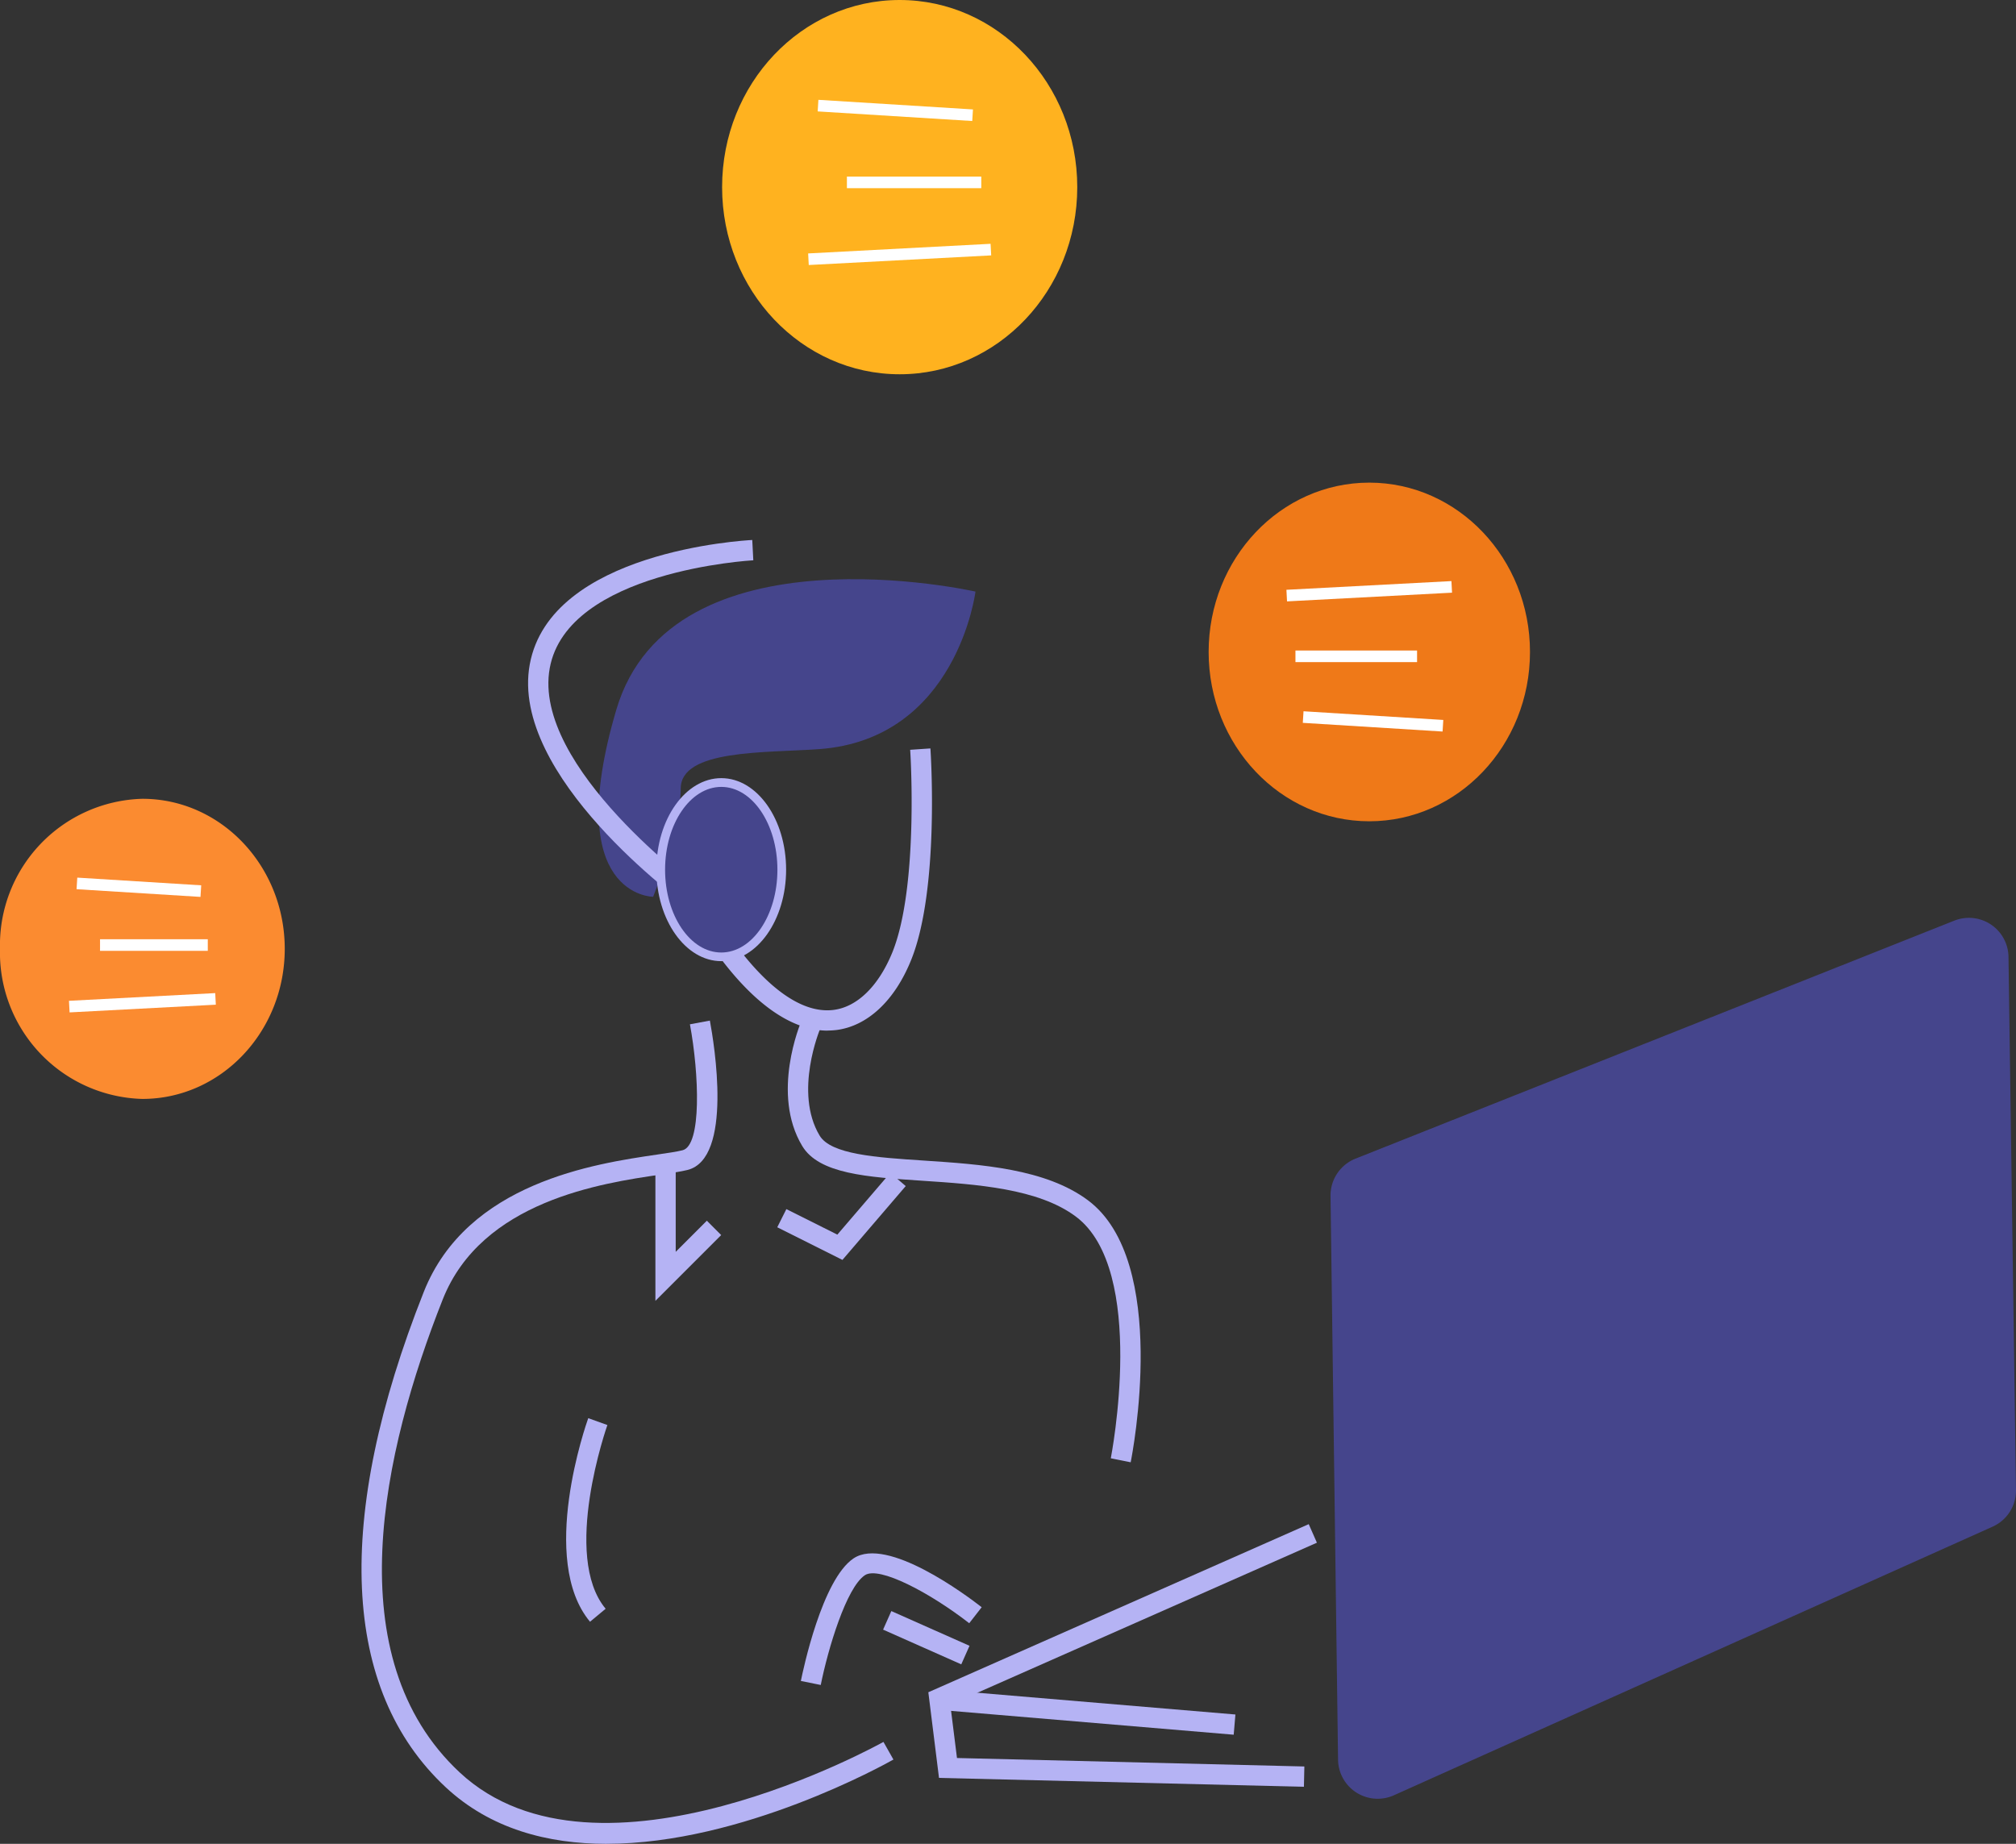
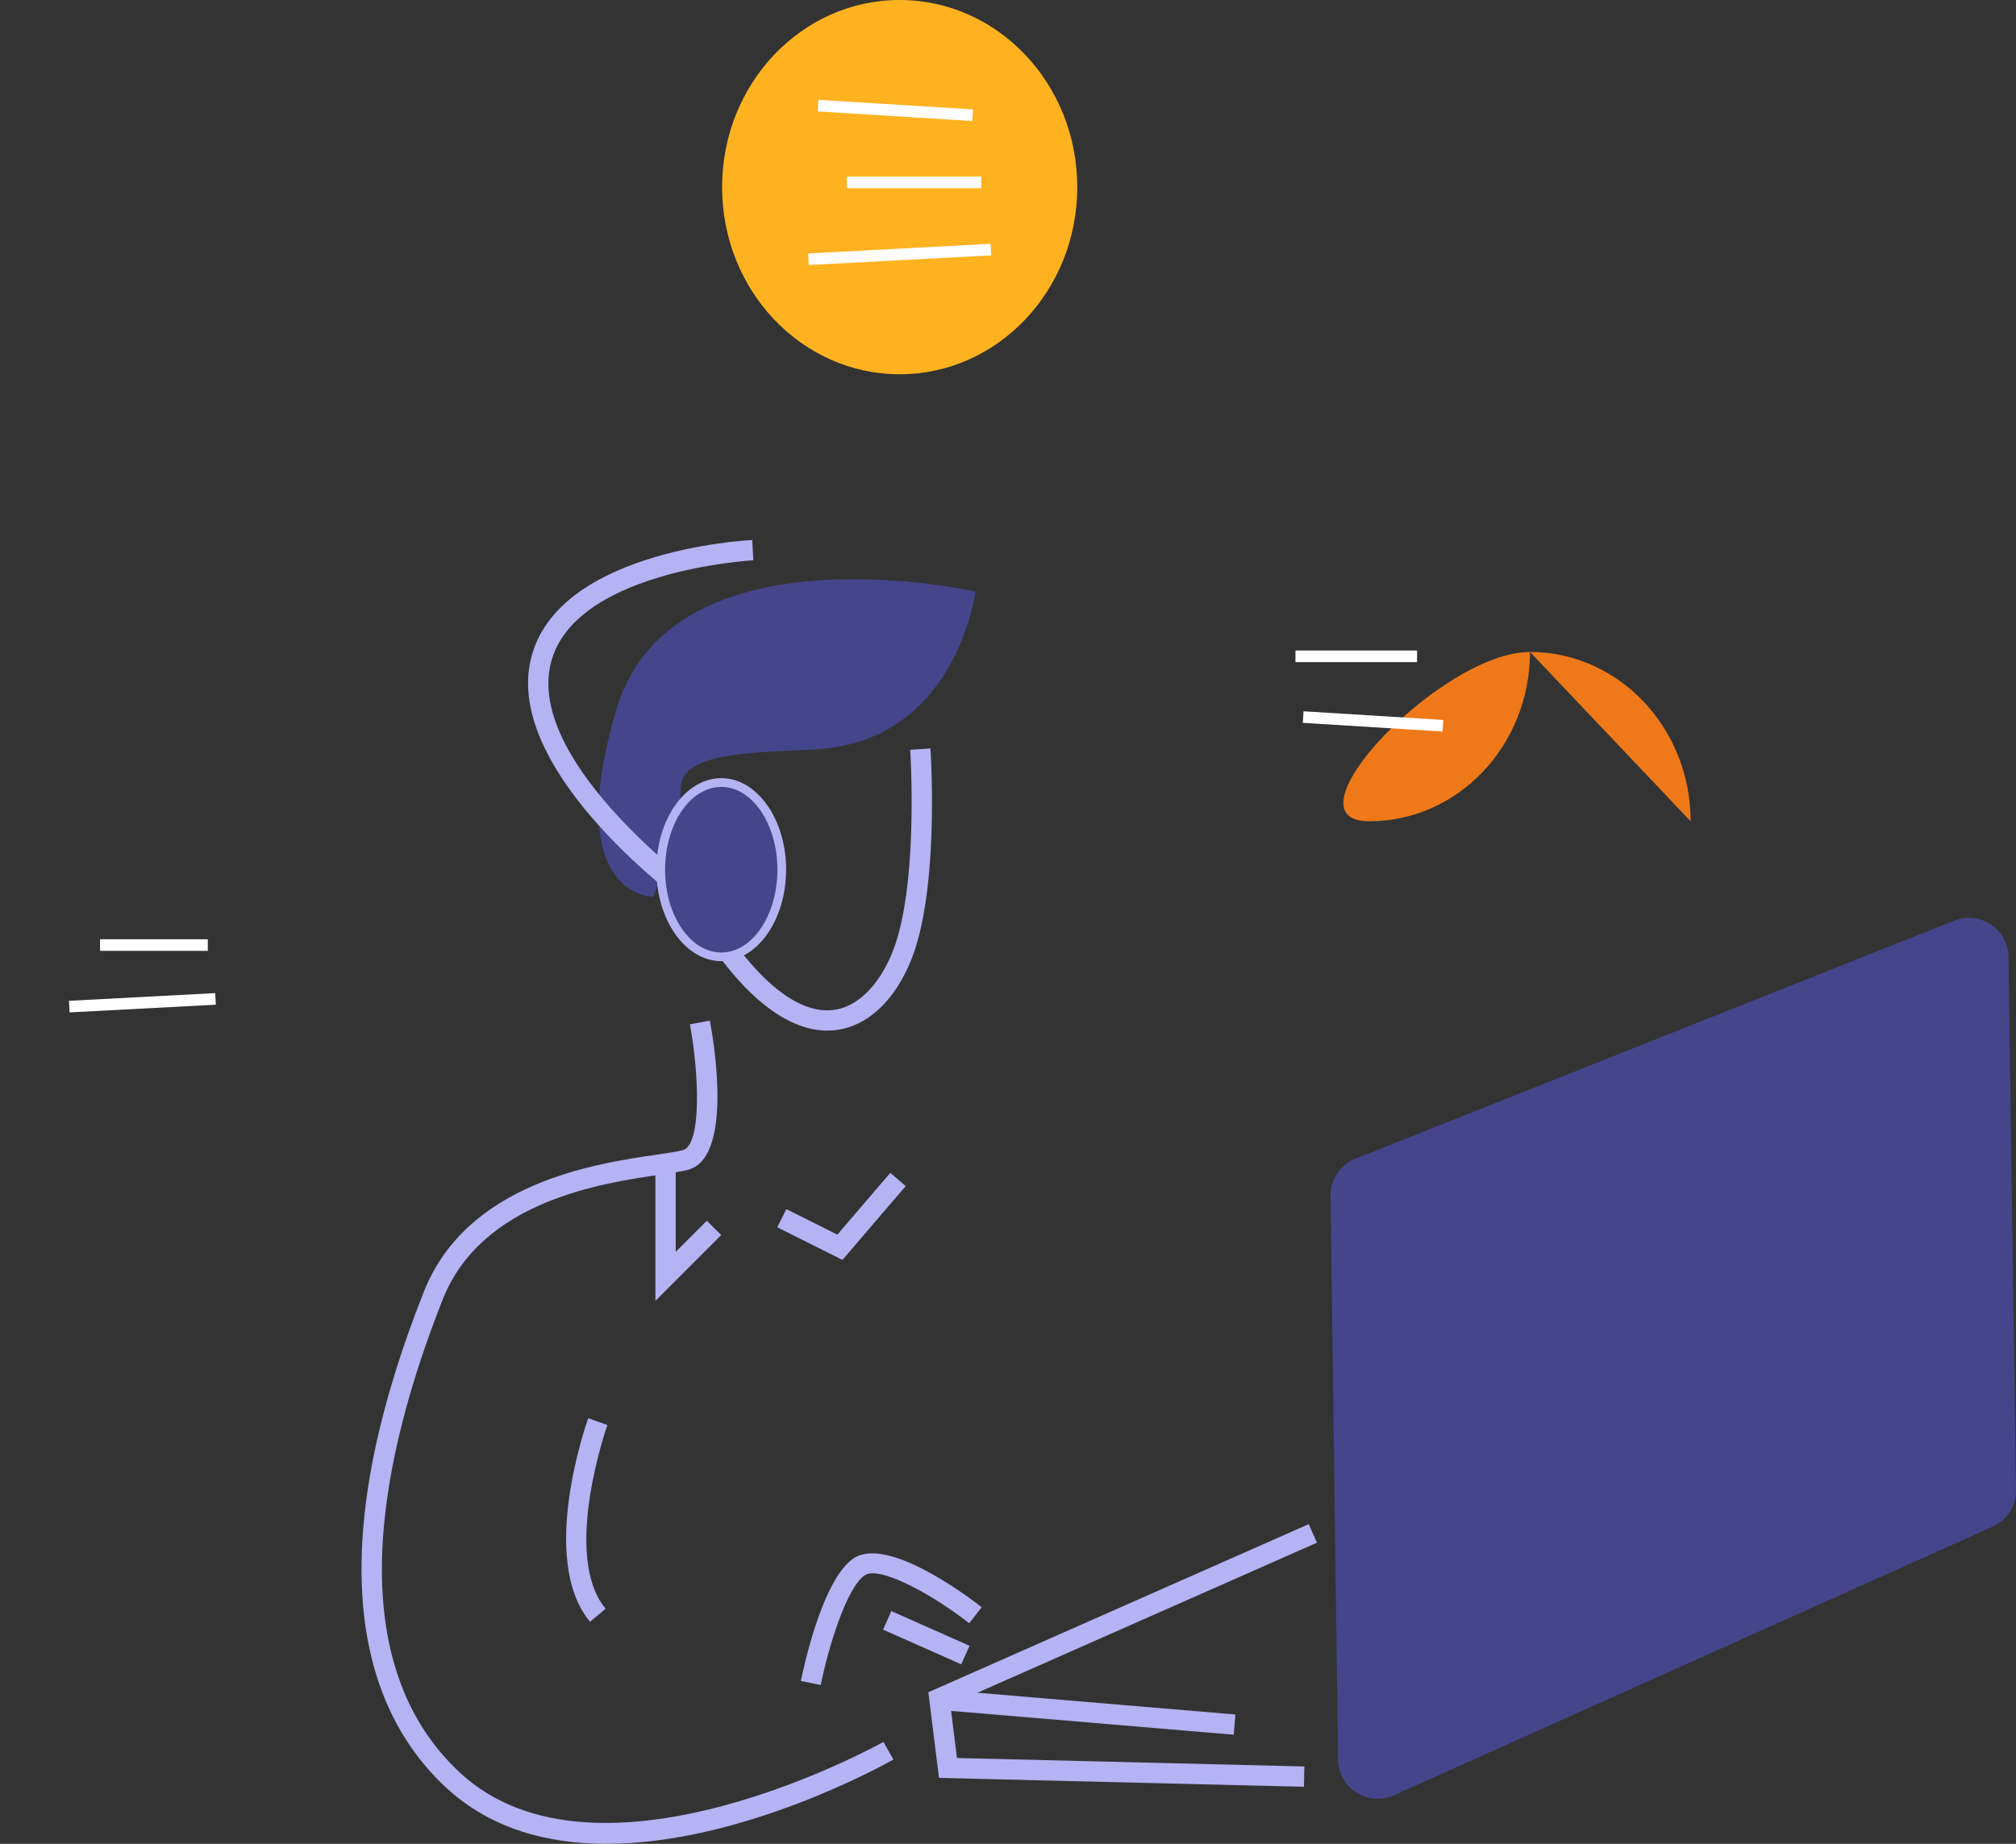
<svg xmlns="http://www.w3.org/2000/svg" id="Groupe_399" data-name="Groupe 399" width="146.667" height="134.16" viewBox="0 0 146.667 134.16">
  <rect x="0" y="0" width="146.667" height="134.16" fill="#333333" stroke="none" />
  <defs>
    <clipPath id="clip-path">
      <rect id="Rectangle_305" data-name="Rectangle 305" width="146.667" height="134.16" fill="none" />
    </clipPath>
  </defs>
  <g id="Groupe_313" data-name="Groupe 313" clip-path="url(#clip-path)">
    <path id="Tracé_324" data-name="Tracé 324" d="M274.794,158.486,231.238,175.8a2.886,2.886,0,0,0-1.819,2.717l.548,41.02a2.882,2.882,0,0,0,4.063,2.586l43.556-19.544a2.874,2.874,0,0,0,1.7-2.671l-.544-38.784a2.878,2.878,0,0,0-3.949-2.637" transform="translate(-132.621 -91.497)" fill="#45458c" />
    <path id="Tracé_325" data-name="Tracé 325" d="M187.394,281.949l-26.548-.646-.776-6.232,27.674-12.232.595,1.35-26.67,11.789.485,3.877,25.273.616Z" transform="translate(-92.532 -151.941)" fill="#b5b3f4" />
    <rect id="Rectangle_294" data-name="Rectangle 294" width="1.477" height="21.278" transform="matrix(0.084, -0.996, 0.996, 0.084, 68.561, 124.432)" fill="#b5b3f4" />
    <path id="Tracé_326" data-name="Tracé 326" d="M131.435,149.607c-1.962,0-4.827-1.122-8.215-5.844l1.2-.861c2.637,3.675,5.2,5.472,7.439,5.2,1.738-.211,3.3-1.747,4.3-4.211,1.924-4.8,1.3-14.62,1.287-14.717l1.473-.1c.03.418.658,10.257-1.392,15.367-1.194,2.983-3.194,4.852-5.485,5.126a5.467,5.467,0,0,1-.6.034Z" transform="translate(-71.23 -74.618)" fill="#b5b3f4" />
    <path id="Tracé_327" data-name="Tracé 327" d="M130.639,100.782s-22.113-5.017-26.13,8.595,2.679,13.611,2.679,13.611,2.008-5.017,2.008-7.877,6.152-2.586,10.05-2.865c10.05-.717,11.392-11.46,11.392-11.46" transform="translate(-59.671 -57.737)" fill="#45458c" />
-     <path id="Tracé_328" data-name="Tracé 328" d="M160.782,208.138l-1.447-.291c.025-.135,2.662-13.683-2.536-17.582-2.734-2.051-7.219-2.35-11.177-2.612-4.034-.266-7.519-.5-8.738-2.532-2.283-3.8-.139-8.907-.046-9.122l1.359.582c-.021.046-1.937,4.633-.046,7.785.823,1.371,4.1,1.591,7.569,1.818,4.16.274,8.877.586,11.966,2.9C163.626,193.544,160.9,207.548,160.782,208.138Z" transform="translate(-78.523 -101.741)" fill="#b5b3f4" />
    <path id="Tracé_329" data-name="Tracé 329" d="M80.155,235.9c-4.261,0-8.434-1.076-11.7-4.122-7.578-7.071-8.131-19.531-1.591-36.037,3.156-7.966,12.481-9.333,16.966-9.991.781-.114,1.451-.211,1.861-.316,1.4-.35,1.207-5.548.536-9.164l1.451-.27c.312,1.671,1.7,10.038-1.629,10.869-.477.118-1.152.219-2,.342-4.207.616-12.966,1.9-15.805,9.076-4.388,11.08-7.742,26.046,1.228,34.412,10.046,9.375,30.628-2.1,30.834-2.215l.726,1.283c-.616.35-10.983,6.131-20.869,6.131Z" transform="translate(-36.034 -101.741)" fill="#b5b3f4" />
    <path id="Tracé_330" data-name="Tracé 330" d="M99.352,259.37c-3.751-4.5-.278-14.392-.127-14.81l1.392.5c-.034.093-3.342,9.514-.127,13.367l-1.135.945Z" transform="translate(-56.429 -141.373)" fill="#b5b3f4" />
    <path id="Tracé_331" data-name="Tracé 331" d="M139.537,277.45l-1.447-.291c.152-.751,1.536-7.388,3.84-8.924,2.439-1.62,8.19,2.679,9.316,3.557l-.907,1.165c-2.848-2.215-6.557-4.181-7.59-3.494-1.354.9-2.688,5.375-3.211,7.983Z" transform="translate(-79.826 -154.85)" fill="#b5b3f4" />
    <rect id="Rectangle_295" data-name="Rectangle 295" width="1.477" height="6.223" transform="matrix(0.406, -0.914, 0.914, 0.406, 64.246, 118.573)" fill="#b5b3f4" />
    <path id="Tracé_332" data-name="Tracé 332" d="M102.74,119.82c-.532-.384-13.038-9.527-11.565-17.641,1.5-8.232,15.59-9.029,16.189-9.059l.076,1.477c-.135.008-13.523.768-14.81,7.848-1.308,7.2,10.852,16.092,10.979,16.181l-.865,1.2Z" transform="translate(-52.636 -53.83)" fill="#b5b3f4" />
    <path id="Tracé_333" data-name="Tracé 333" d="M122.746,141.282c0,3.5-1.975,6.342-4.4,6.342s-4.4-2.84-4.4-6.342,1.975-6.342,4.4-6.342,4.4,2.84,4.4,6.342" transform="translate(-65.866 -78.005)" fill="#45458c" />
    <path id="Tracé_334" data-name="Tracé 334" d="M117.9,147.506c-2.6,0-4.721-2.987-4.721-6.658s2.118-6.658,4.721-6.658,4.717,2.987,4.717,6.658-2.118,6.658-4.717,6.658m0-12.679c-2.253,0-4.088,2.7-4.088,6.025s1.835,6.025,4.088,6.025,4.084-2.7,4.084-6.025-1.831-6.025-4.084-6.025" transform="translate(-65.426 -77.572)" fill="#b5b3f4" />
    <path id="Tracé_335" data-name="Tracé 335" d="M113.01,211.266V201.73h1.477v5.97l2.266-2.266,1.042,1.046Z" transform="translate(-65.328 -116.615)" fill="#b5b3f4" />
    <path id="Tracé_336" data-name="Tracé 336" d="M138.762,208.593l-4.742-2.375.662-1.321,3.709,1.856,3.852-4.494,1.122.962Z" transform="translate(-77.473 -116.921)" fill="#b5b3f4" />
-     <path id="Tracé_337" data-name="Tracé 337" d="M231.779,95.55c0,6.806-5.236,12.32-11.692,12.32S208.4,102.352,208.4,95.55s5.236-12.32,11.687-12.32,11.692,5.519,11.692,12.32" transform="translate(-120.47 -48.113)" fill="#ef7918" />
-     <rect id="Rectangle_296" data-name="Rectangle 296" width="12.021" height="0.844" transform="translate(93.589 42.914) rotate(-3.02)" fill="#fff" />
+     <path id="Tracé_337" data-name="Tracé 337" d="M231.779,95.55c0,6.806-5.236,12.32-11.692,12.32s5.236-12.32,11.687-12.32,11.692,5.519,11.692,12.32" transform="translate(-120.47 -48.113)" fill="#ef7918" />
    <rect id="Rectangle_297" data-name="Rectangle 297" width="8.848" height="0.844" transform="translate(94.246 47.332)" fill="#fff" />
    <rect id="Rectangle_298" data-name="Rectangle 298" width="0.844" height="10.189" transform="matrix(0.062, -0.998, 0.998, 0.062, 94.781, 52.595)" fill="#fff" />
-     <path id="Tracé_338" data-name="Tracé 338" d="M0,148.669A10.65,10.65,0,0,1,10.358,137.75c5.721,0,10.358,4.894,10.358,10.919s-4.637,10.919-10.358,10.919A10.65,10.65,0,0,1,0,148.669" transform="translate(0 -79.629)" fill="#fb8b30" />
    <rect id="Rectangle_299" data-name="Rectangle 299" width="10.654" height="0.844" transform="translate(5.018 72.82) rotate(-3.019)" fill="#fff" />
    <rect id="Rectangle_300" data-name="Rectangle 300" width="7.839" height="0.844" transform="translate(7.278 68.34)" fill="#fff" />
-     <rect id="Rectangle_301" data-name="Rectangle 301" width="0.844" height="9.034" transform="matrix(0.062, -0.998, 0.998, 0.062, 5.57, 64.699)" fill="#fff" />
    <path id="Tracé_339" data-name="Tracé 339" d="M124.51,13.616C124.51,6.093,130.295,0,137.429,0s12.919,6.093,12.919,13.616-5.785,13.616-12.919,13.616S124.51,21.139,124.51,13.616" transform="translate(-71.976)" fill="#ffb21f" />
    <rect id="Rectangle_302" data-name="Rectangle 302" width="13.291" height="0.844" transform="translate(58.794 18.44) rotate(-3.021)" fill="#fff" />
    <rect id="Rectangle_303" data-name="Rectangle 303" width="9.776" height="0.844" transform="translate(61.614 12.848)" fill="#fff" />
    <rect id="Rectangle_304" data-name="Rectangle 304" width="0.844" height="11.266" transform="translate(59.488 8.106) rotate(-86.445)" fill="#fff" />
  </g>
</svg>